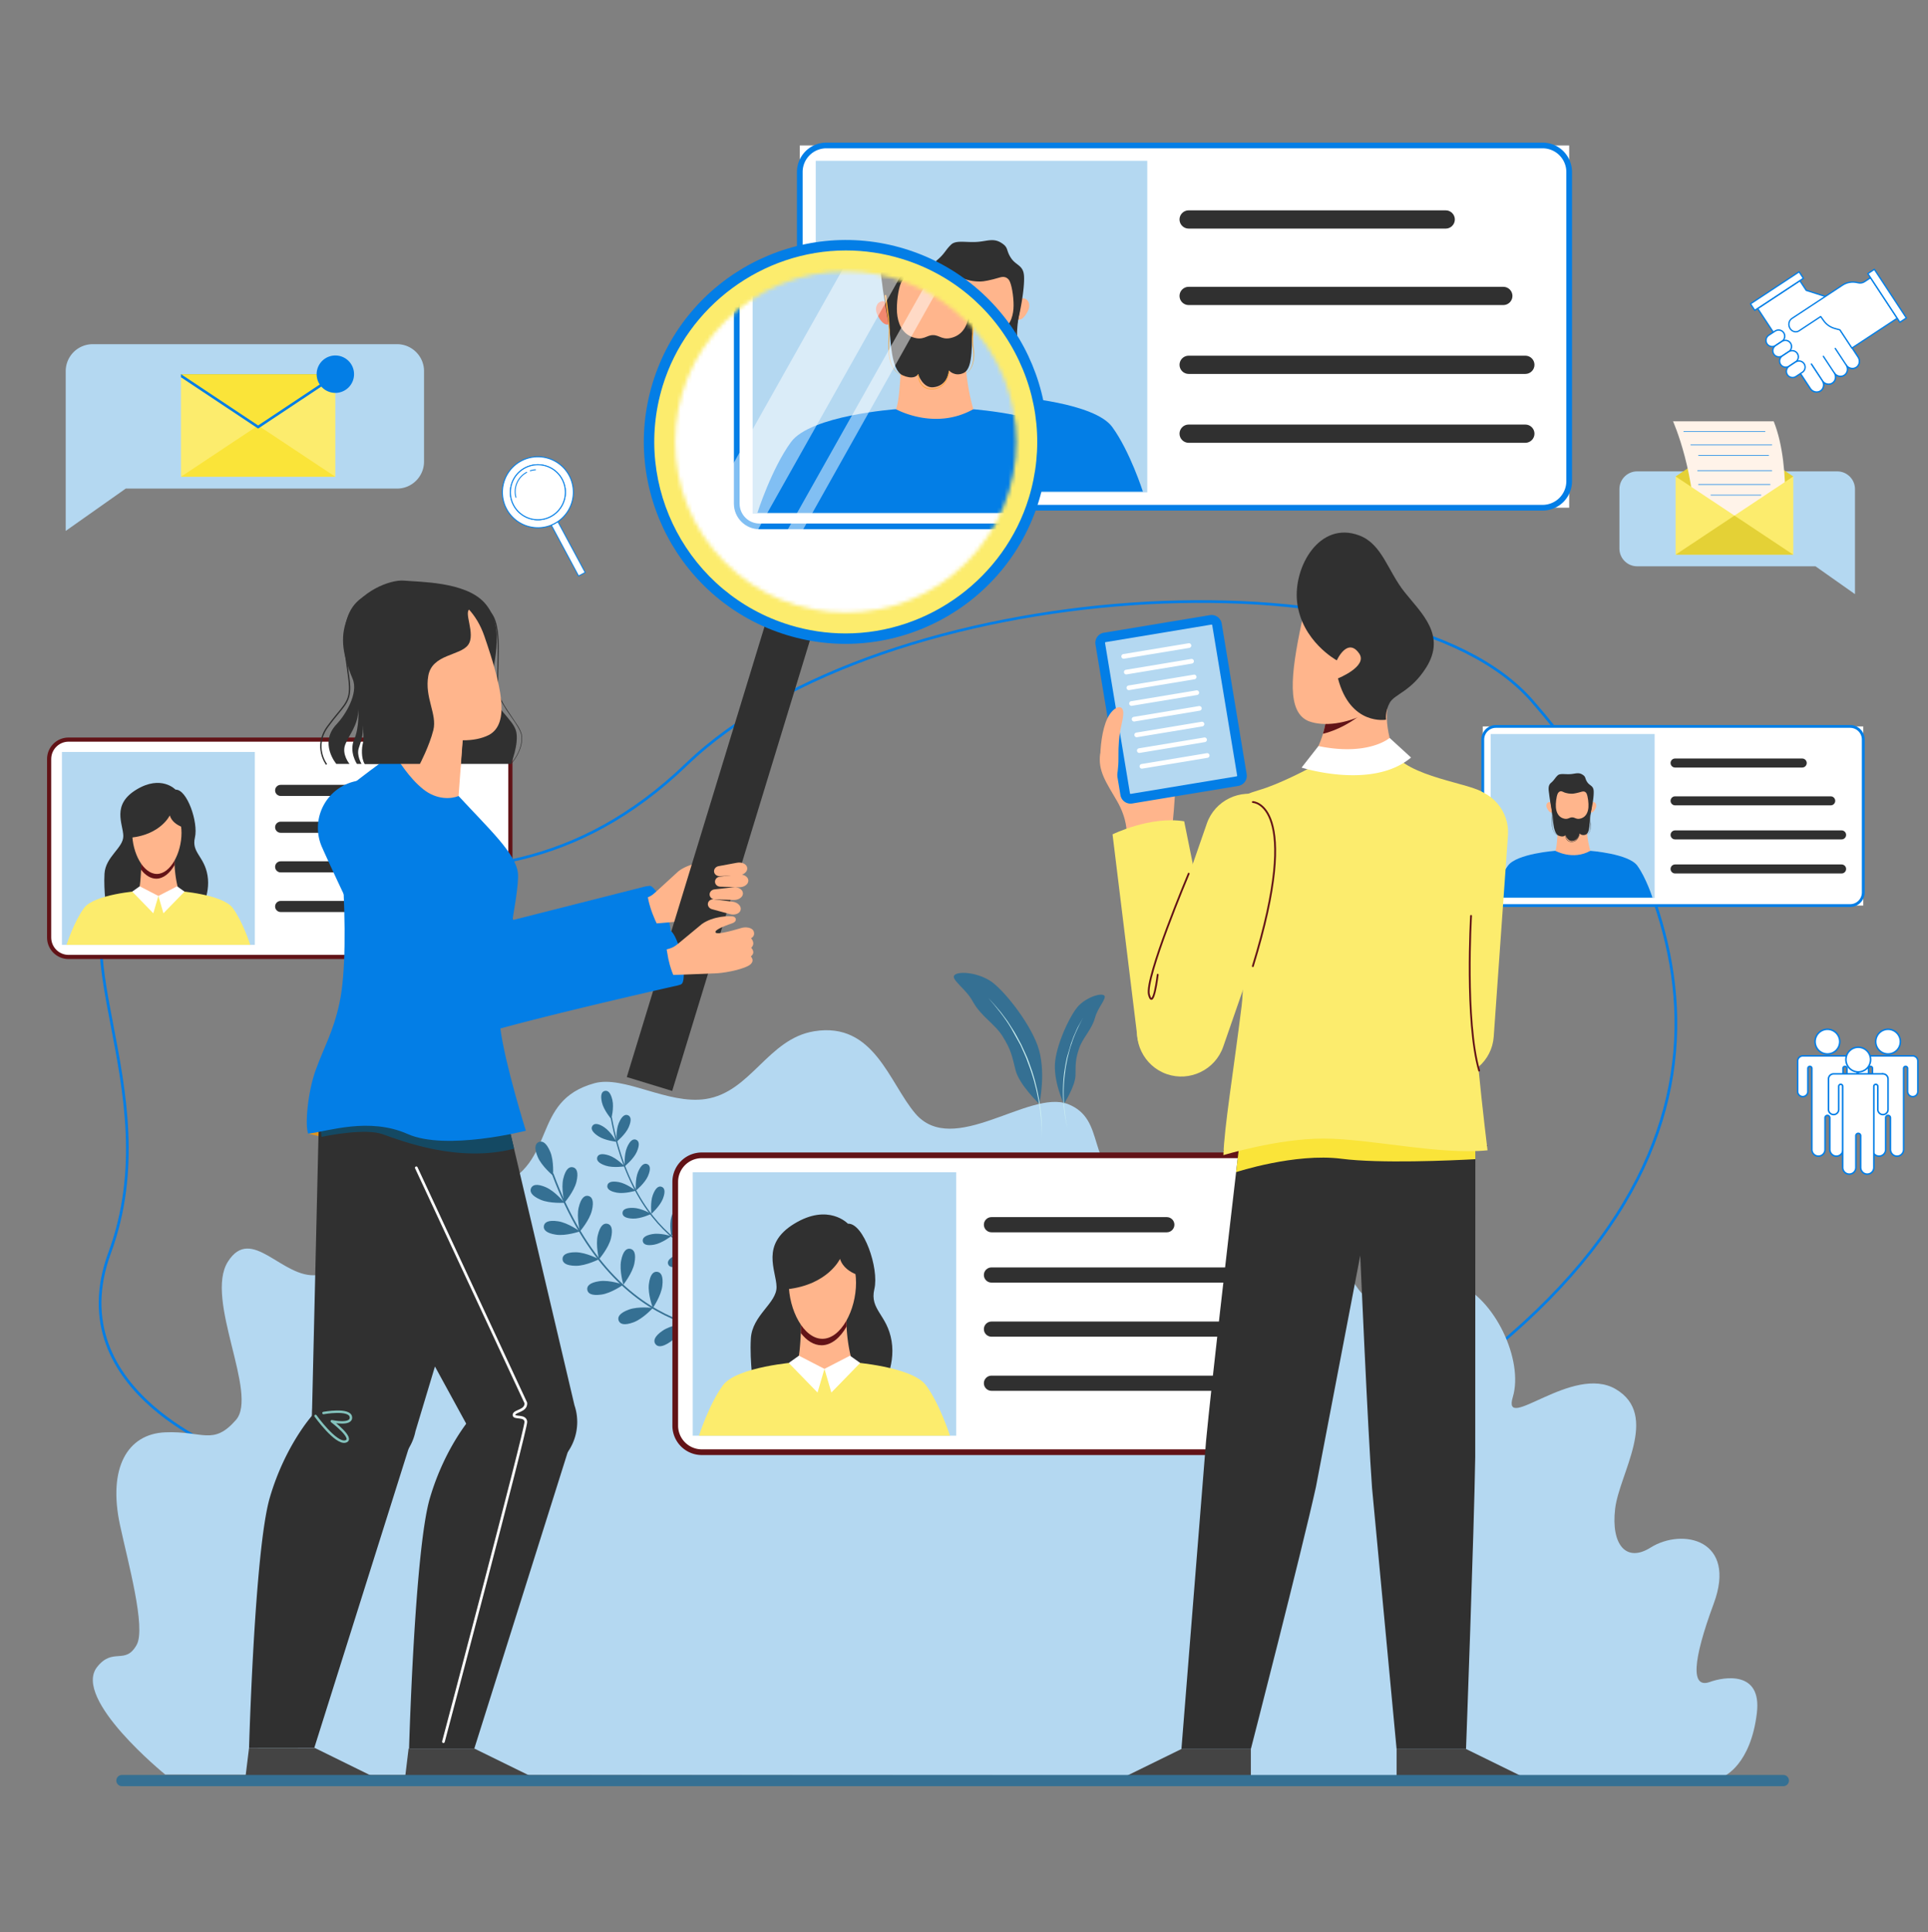
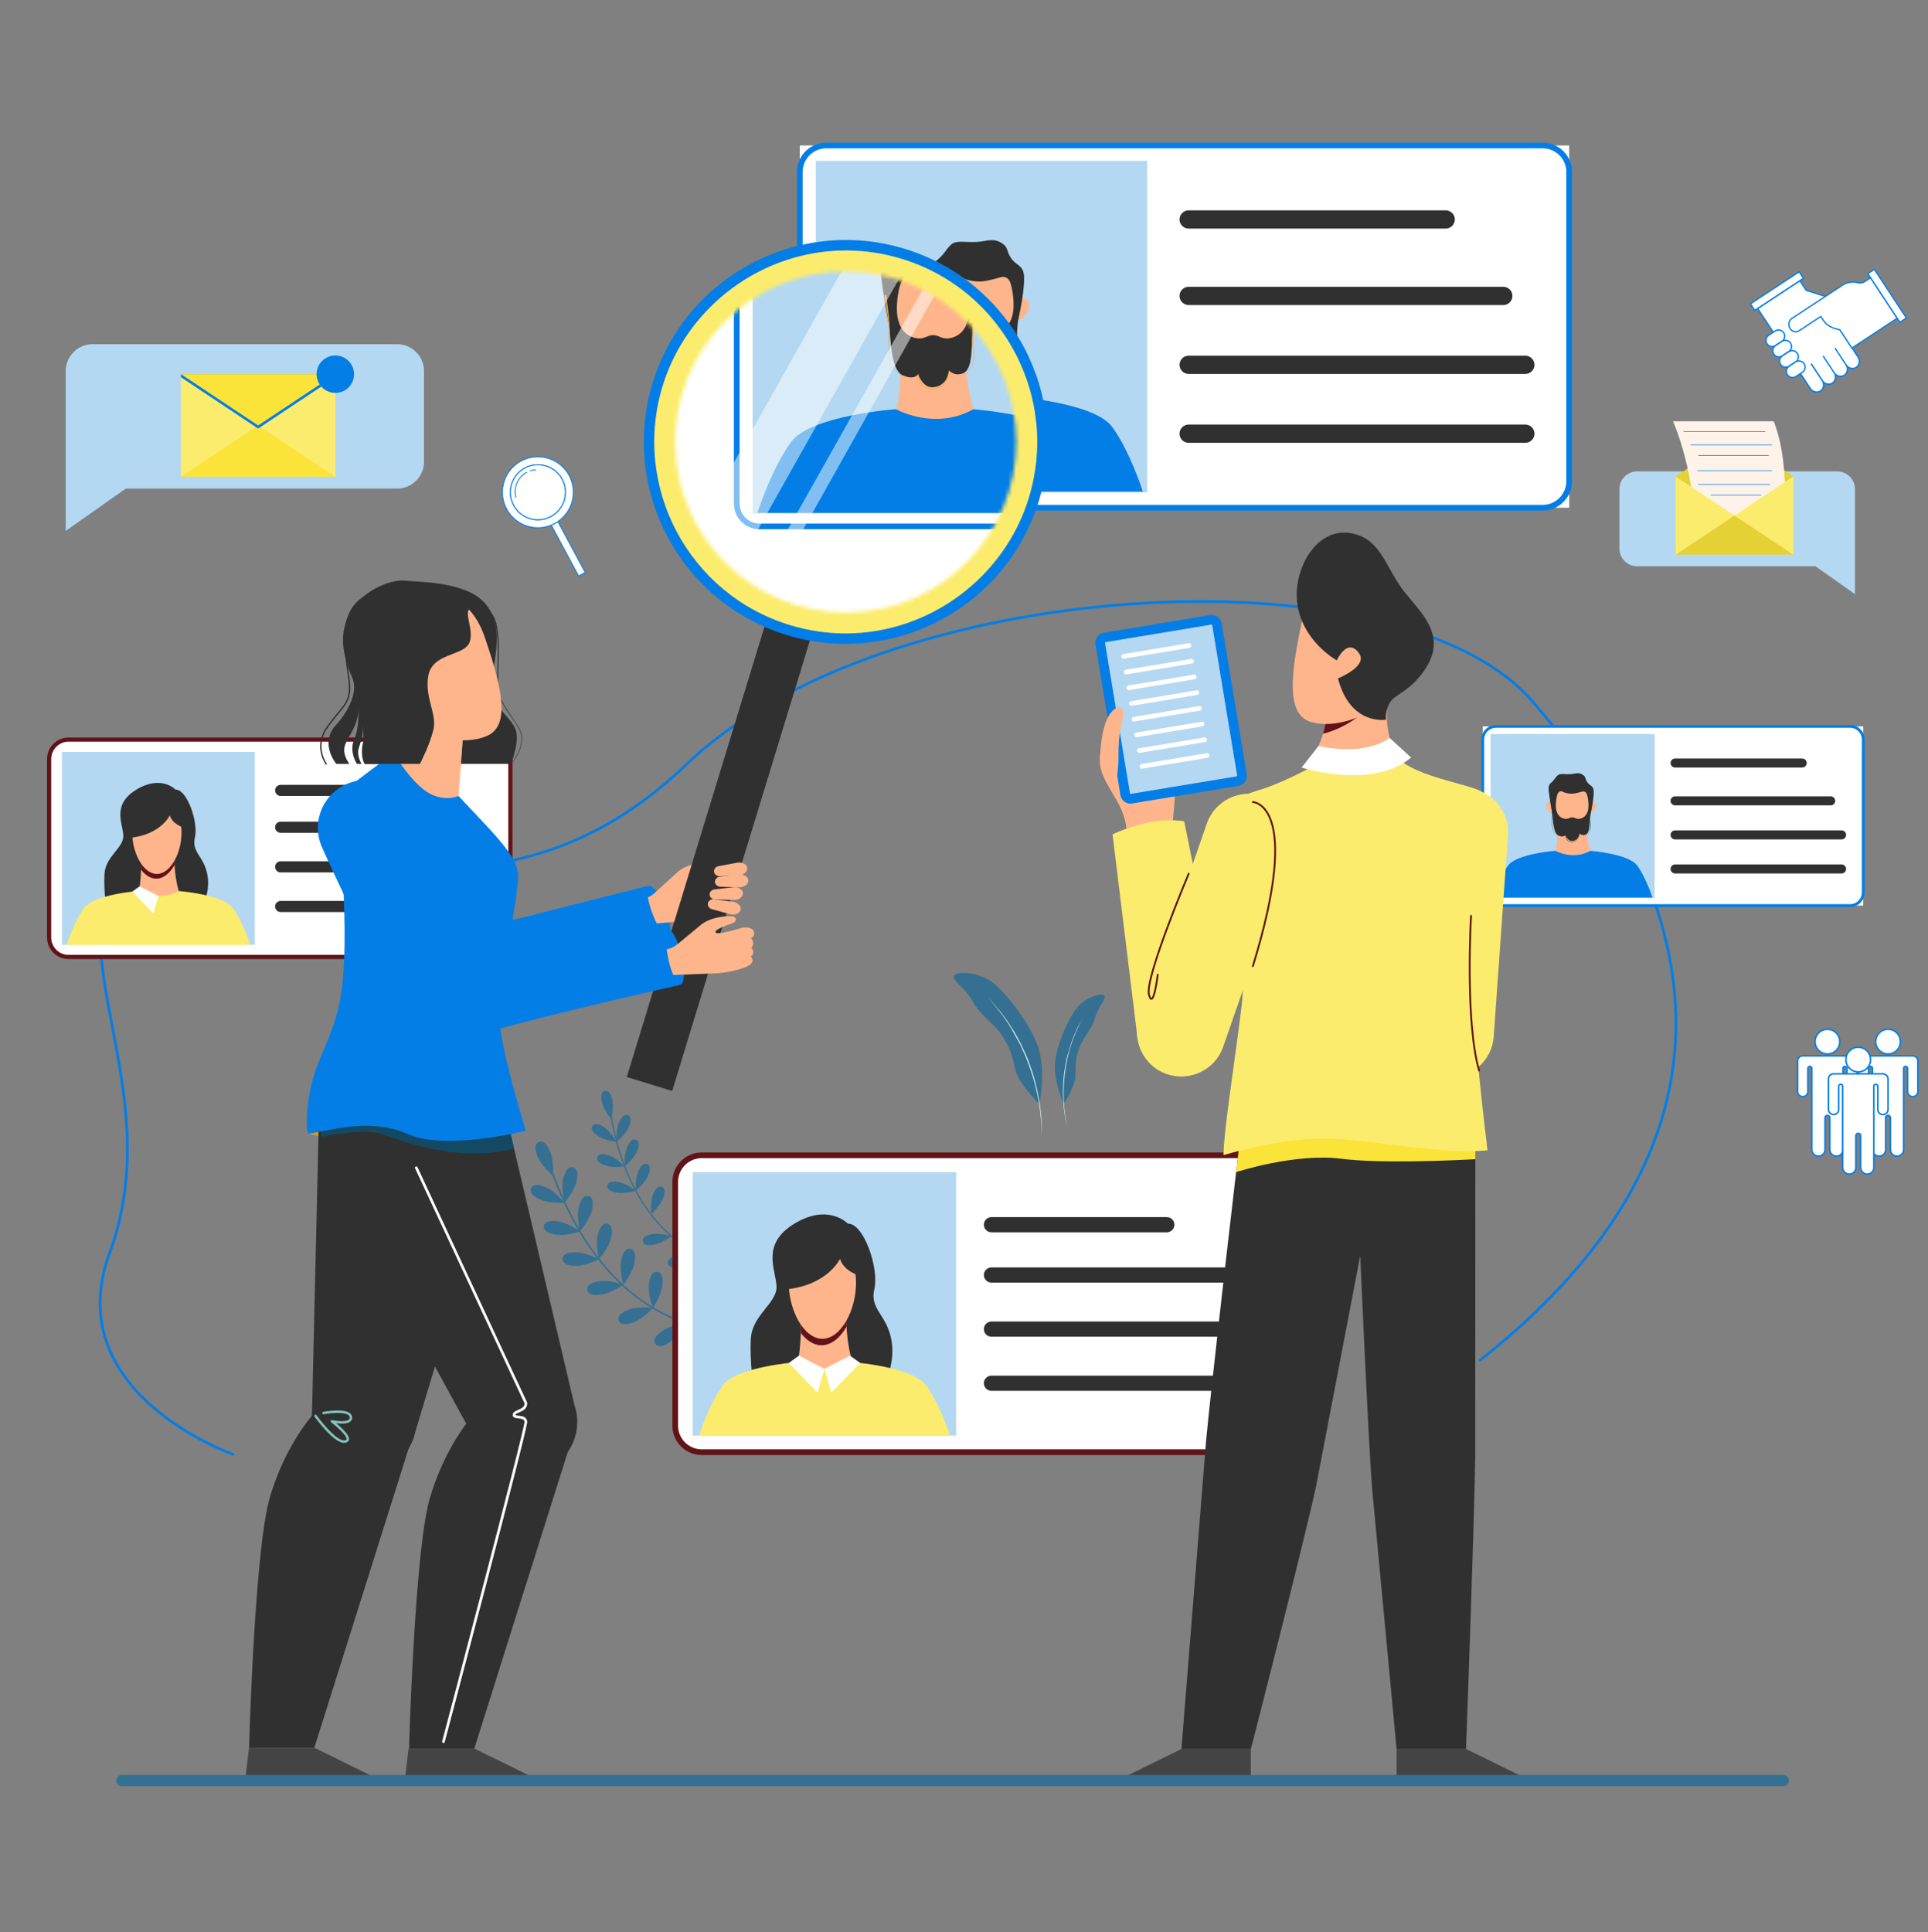
<svg xmlns="http://www.w3.org/2000/svg" xmlns:xlink="http://www.w3.org/1999/xlink" width="500" height="501" fill="none">
  <rect width="100%" height="100%" fill="#808080" stroke="none" />
  <style>.B{fill:#303030}.C{fill:#fff}.D{fill:#ffb58c}.E{stroke-linecap:round}.F{stroke-linejoin:round}.G{stroke:#037ee6}.H{stroke-miterlimit:10}.I{fill:#037ee6}.J{fill:#b4d8f1}.K{fill:#fcec6d}.L{fill:#357093}.M{stroke-width:.341}.N{fill:#621317}.O{stroke-width:1.478}.P{stroke:#303030}.Q{stroke:#621317}.R{fill:#fae439}.S{stroke-width:.479}.T{stroke-width:.229}</style>
  <g clip-path="url(#B)">
    <path d="M60.456 377.139s-45.45-15.817-32.022-52.266c15.847-43.002-16.215-82.145 5.51-99.464 26.875-21.426 87.1 27.642 144.091-27.201 50.655-48.747 184.214-56.7 219.284-16.434 31.172 35.789 71.325 103.99-13.492 170.975" stroke-width=".697" class="E F G" />
-     <path d="M42.84 460.16s-24.2-19.63-17.639-27.901c4.091-5.16 7.277-.43 10.232-5.703 2.483-4.427-2.247-21.474-4.305-31.04-3.204-14.887 1.921-23.676 11.713-24.088s12.399 3.549 18.332-3.188-8.217-31.343-2.074-41.059 14.158 4.548 23.152 3.463.334-26.001 12.03-33.031 18.623 16.437 34.544 10.234 8.581-22.326 25.33-26.947c7.643-2.108 18.981 5.585 28.845 4.097 11.752-1.772 16.103-15.611 28.138-17.573 15.545-2.533 19.444 13.364 26.231 21.325 9.847 11.552 29.558-6.366 39.598-2.435 10.125 3.966 4.35 15.927 16.137 21.958s26.589-3.768 36.351-4.666 15.256 14.094 19.737 25.021c8.297 20.226 18.556.414 28.481 4.136s17.524 19.954 14.654 29.518 15.518-8.674 26.723-2.039c11.426 6.769.887 21.856-.187 31.009-1.101 9.398 2.921 14.005 9.147 10.087 8.359-5.253 22.548-2.052 16.421 14.508-5.508 14.893-5.97 22.108-1.008 20.315 3.677-1.329 13.493-3.012 12.199 8.006-1.579 13.47-8.476 16.407-8.476 16.407l-404.308-.414h.003z" class="J" />
    <path d="M275.896 286.269s2.962-4.52 3.017-7.446-.066-3.936.918-6.895c.966-2.901 3.249-4.745 4.186-8.139.701-2.542 3.086-4.945 2.349-5.631s-4.135.203-6.495 2.497c-2.069 2.015-5.595 9.338-6.219 14.432-.628 5.137 2.244 11.186 2.244 11.186v-.004z" class="L" />
    <path d="M276.934 292.793c-.686-2.403-1.049-4.894-1.184-7.388-.149-2.498-.061-5.01.269-7.49l.298-1.851.374-1.841 1.063-3.598.643-1.76.755-1.718c.236-.577.552-1.118.857-1.666l.904-1.641c-1.162 2.207-2.273 4.451-3.021 6.833-.439 1.169-.7 2.388-1.023 3.59l-.356 1.834a18.61 18.61 0 0 0-.28 1.844c-.352 2.465-.461 4.966-.337 7.453l.127 1.867.214 1.858c.167 1.235.381 2.466.697 3.674z" fill="#cef2f2" />
    <path d="M269.546 286.287s-5.217-4.966-6.169-8.749-1.111-5.127-3.282-8.67c-2.131-3.475-5.656-5.174-7.896-9.298-1.677-3.086-5.504-5.482-4.752-6.6s5.431-.988 9.185 1.274c3.296 1.986 10.089 10.423 12.442 16.846 2.37 6.477.475 15.197.475 15.197h-.003z" class="L" />
    <path d="M270.174 295.07c.043-1.663-.055-3.326-.211-4.982l-.283-2.476-.399-2.457c-.592-3.268-1.496-6.481-2.698-9.571l-.428-1.169-.494-1.143-1.017-2.273-2.418-4.349c-1.695-2.865-3.812-5.435-5.99-7.951l1.674 1.855 1.615 1.902 1.5 2.001c.504.664.907 1.398 1.369 2.091.94 1.38 1.67 2.883 2.468 4.346l1.042 2.272.509 1.144.442 1.169c1.177 3.122 2.052 6.354 2.614 9.639.581 3.282.868 6.622.701 9.948l.004.004z" fill="#cef2f2" />
    <path d="M192.752 345.117s-32.584 4.636-49.39-40.652" stroke="#357093" stroke-width=".421" class="E F" />
    <g class="L">
      <path d="M142.694 298.66c1.017 2.403.715 6.194.715 6.194s-2.929-2.422-3.95-4.825-.628-3.504.265-3.881 1.954.109 2.97 2.512zm6.793 7.817c-.61 2.537-3.101 5.409-3.101 5.409s-.922-3.688-.312-6.226 1.572-3.191 2.516-2.966 1.507 1.245.901 3.786l-.004-.003z" />
      <path d="M141.598 307.893c2.396 1.038 4.789 3.993 4.789 3.993s-3.791.269-6.187-.773-2.872-2.106-2.483-2.995 1.488-1.267 3.884-.229l-.003.004zm11.897 6.019c-.61 2.538-3.1 5.409-3.1 5.409s-.923-3.688-.313-6.226 1.576-3.191 2.516-2.966 1.507 1.245.901 3.786l-.004-.003z" />
      <path d="M144.735 316.7c2.581.385 5.656 2.618 5.656 2.618s-3.594 1.241-6.176.857-3.318-1.289-3.173-2.248 1.111-1.612 3.693-1.227zm13.705 4.43c-.61 2.537-3.101 5.409-3.101 5.409s-.922-3.689-.312-6.226 1.572-3.192 2.516-2.966 1.507 1.245.901 3.786l-.004-.003z" />
      <path d="M149.371 324.735c2.61.021 5.968 1.804 5.968 1.804s-3.387 1.728-5.997 1.706-3.464-.817-3.457-1.786.875-1.75 3.486-1.728v.004zm15.154 2.85c-.498 2.563-2.861 5.54-2.861 5.54s-1.086-3.645-.588-6.208 1.43-3.261 2.385-3.075 1.561 1.18 1.064 3.743z" />
      <path d="M155.496 332.225c2.585-.367 6.168.9 6.168.9s-3.093 2.211-5.678 2.578-3.547-.294-3.685-1.253.606-1.859 3.191-2.225h.004zm16.268 1.227c-.309 2.592-2.454 5.732-2.454 5.732s-1.344-3.554-1.035-6.146 1.191-3.355 2.157-3.239 1.641 1.064 1.332 3.656v-.003z" />
      <path d="M163.091 339.598c2.45-.9 6.219-.417 6.219-.417s-2.56 2.81-5.01 3.714-3.529.461-3.863-.451.203-1.946 2.654-2.846zm16.638-2.374c-.105 2.607-1.996 5.907-1.996 5.907s-1.62-3.438-1.514-6.049.926-3.438 1.895-3.398 1.721.933 1.615 3.54z" />
      <path d="M171.815 345.091c2.146-1.485 5.918-1.96 5.918-1.96s-1.772 3.362-3.921 4.847-3.304 1.328-3.856.53-.29-1.935 1.855-3.42l.004.003z" />
    </g>
    <path d="M191.583 328.376s-26.089-.821-33.041-38.491" stroke="#357093" stroke-width=".334" class="E F" />
    <g class="L">
      <path d="M158.814 285.256c.468 2.019-.287 4.937-.287 4.937s-1.96-2.29-2.425-4.305-.015-2.825.737-2.996 1.51.353 1.979 2.368l-.004-.004zm4.24 7.032c-.82 1.899-3.162 3.802-3.162 3.802s-.218-3.006.603-4.909 1.666-2.28 2.371-1.975 1.005 1.18.185 3.079l.003.003z" />
      <path d="M156.697 292.318c1.728 1.14 3.195 3.772 3.195 3.772s-2.999-.309-4.727-1.449-1.957-2.036-1.532-2.679 1.336-.788 3.064.352v.004zm8.474 6.328c-.82 1.898-3.162 3.801-3.162 3.801s-.218-3.006.603-4.909 1.666-2.28 2.37-1.975 1.006 1.18.185 3.079l.004.004z" />
      <path d="M157.946 299.63c1.964.653 4.063 2.817 4.063 2.817s-2.977.479-4.941-.174-2.415-1.46-2.175-2.19 1.085-1.107 3.053-.453zm10.104 5.329c-.82 1.899-3.162 3.801-3.162 3.801s-.218-3.006.603-4.908 1.666-2.28 2.37-1.975 1.006 1.18.185 3.078l.004.004z" />
      <path d="M160.473 306.535c2.037.374 4.415 2.225 4.415 2.225s-2.879.89-4.916.516-2.596-1.111-2.458-1.866.922-1.245 2.959-.875zm11.447 4.295c-.737 1.935-2.991 3.939-2.991 3.939s-.349-2.995.388-4.93 1.561-2.353 2.28-2.077 1.06 1.133.323 3.068z" />
-       <path d="M164.234 313.222c2.07.066 4.698 1.547 4.698 1.547s-2.715 1.307-4.785 1.238-2.73-.712-2.708-1.481.726-1.369 2.795-1.304zm12.544 3.177c-.596 1.983-2.698 4.143-2.698 4.143s-.566-2.963.029-4.945 1.391-2.458 2.128-2.237 1.136 1.053.541 3.039z" />
      <path d="M169.165 320.019c2.036-.371 4.915.522 4.915.522s-2.381 1.848-4.418 2.219-2.821-.124-2.959-.879.425-1.492 2.462-1.862zm13.32.414c-.439 2.022-2.367 4.342-2.367 4.342s-.795-2.908-.356-4.93 1.191-2.56 1.943-2.397 1.216.962.777 2.985h.003z" />
      <path d="M175.231 325.497c1.881-.867 4.891-.722 4.891-.722s-1.845 2.385-3.725 3.253-2.76.588-3.083-.113.037-1.55 1.917-2.418z" />
    </g>
    <path d="M406.944 37.722H207.416v93.937h199.528V37.722z" class="C" />
    <path d="M400.057 37.722H214.303a6.89 6.89 0 0 0-6.887 6.887v80.162a6.89 6.89 0 0 0 6.887 6.888h185.754a6.89 6.89 0 0 0 6.887-6.888V44.609a6.89 6.89 0 0 0-6.887-6.887z" class="G H O" />
    <g class="B">
      <path d="M374.926 59.28h-66.668c-1.299 0-2.367-1.064-2.367-2.367s1.064-2.367 2.367-2.367h66.668c1.3 0 2.367 1.064 2.367 2.367s-1.064 2.367-2.367 2.367zm14.94 19.83h-81.608c-1.299 0-2.367-1.064-2.367-2.367s1.064-2.367 2.367-2.367h81.608c1.3 0 2.367 1.064 2.367 2.367s-1.064 2.367-2.367 2.367z" />
      <use xlink:href="#C" />
      <path d="M395.577 114.827h-87.319c-1.299 0-2.367-1.064-2.367-2.367s1.064-2.367 2.367-2.367h87.319c1.299 0 2.367 1.064 2.367 2.367s-1.064 2.367-2.367 2.367z" />
    </g>
    <path d="M297.53 41.701h-85.979v85.978h85.979V41.701z" class="J" />
    <path d="M288.435 110.714c-4.618-6.317-24.851-7.78-24.851-7.78h-18.091s-20.233 1.463-24.851 7.78-7.958 16.766-7.958 16.766h83.706s-3.34-10.448-7.958-16.766h.003z" class="I" />
    <g class="D">
      <path d="M263.835 102.934c-9.171 5.166-18.342 0-18.342 0 .657-1.438.988-5.896 1.162-9.69.142-3.231.167-5.976.167-5.976l15.067-.73a48.46 48.46 0 0 0 .025 4.542c.331 6.942 1.917 11.857 1.917 11.857l.004-.003zm2.795-22.423c-.693 1.489-1.637 2.534-2.541 2.374s-1.013-1.391-.733-2.959 1.238-2.708 2.145-2.549c1.282.229 1.805 1.688 1.133 3.129l-.004.004zm-25.566 0c.693 1.489 1.637 2.534 2.541 2.374s1.013-1.391.734-2.959-1.238-2.708-2.146-2.549c-1.281.229-1.804 1.688-1.133 3.129l.004.004z" />
    </g>
    <path d="M242.24 73.327c.291 2.781 1.431 8.739 1.725 10.794s.308 9.538 3.093 10.786c2.854 1.282 3.681-.247 3.681-.247s1.086 3.3 3.544 3.093c3.482-.29 3.823-3.917 3.823-3.917a2.95 2.95 0 0 0 3.416.53c2.549-1.194 1.612-7.896 2.309-10.605s1.888-8.662 1.743-12.05c-.131-3.013-2.048-2.766-3.402-4.832s-.53-2.65-2.476-3.888c-2.077-1.322-3.696-.443-6.23-.265-3.002.211-5.515-.53-6.811.708-1.492 1.423-1.619 2.302-3.529 3.932-1.811 1.547-1.06 4.266-.882 5.965l-.004-.004z" class="B" />
    <path d="M261.914 73.091s-.566-1.764-2.599-1.147c-2.534.766-4.331 1.06-5.028 1.06s-2.956 0-4.902-1.031c-1.877-.995-2.73 1.118-2.73 1.118-.61 1.416-1.082 4.836-.904 7.043s1.031 4.8 3.652 5.744 3.37-.53 4.884-.472c1.51-.058 2.258 1.416 4.883.472s3.478-3.536 3.652-5.744-.294-5.627-.904-7.043h-.004z" class="D" />
    <path d="M243.192 75.886l.686 5.587.163 2.817c0 .955-.145 1.873-.167 2.81-.065 1.852-.036 3.779.712 5.497.377.85.998 1.597 1.808 2.066.806.483 1.746.679 2.675.748-.929-.055-1.877-.236-2.697-.712-.824-.461-1.47-1.213-1.863-2.069-.784-1.735-.842-3.678-.806-5.54l.12-2.803c-.025-.929-.116-1.862-.221-2.788l-.803-5.551.396-.065-.003.004z" class="B" />
    <path d="M250.743 94.656s.047 3.772 3.544 3.507 3.823-4.331 3.823-4.331" stroke-width=".2" class="H P" />
    <path d="M264.463 80.555a34.77 34.77 0 0 0-.592 3.932c-.112 1.318-.17 2.657.018 3.965.236 1.318.189 2.712-.239 3.986-.218.632-.552 1.245-1.075 1.681-.515.447-1.223.603-1.884.516.661.073 1.361-.102 1.851-.552.498-.439.81-1.046 1.01-1.674.388-1.267.399-2.625.134-3.925-.225-1.332-.2-2.683-.12-4.019a35.11 35.11 0 0 1 .498-3.99l.395.084.004-.004z" class="B" />
    <use xlink:href="#D" class="C" />
    <use xlink:href="#D" class="H O Q" />
    <path d="M247.97 303.979h-68.32v68.32h68.32v-68.32z" class="J" />
    <path d="M219.891 317.326s-5.039-5.399-13.898 0-4.676 12.129-4.607 16.381-6.306 7.297-6.662 13.393.781 13.32.781 13.32h33.019s3.827-5.819 2.694-12.688-5.74-8.071-4.465-13.459-2.814-17.176-6.862-16.951v.004z" class="B" />
    <path d="M240.168 359.262c-3.591-4.912-19.322-6.048-19.322-6.048h-14.069s-15.731 1.136-19.321 6.048-6.187 13.038-6.187 13.038h65.089s-2.6-8.125-6.187-13.038h-.003z" class="K" />
    <path d="M221.038 353.214c-7.13 4.019-14.261 0-14.261 0 .509-1.119.77-4.582.904-7.534.109-2.512.131-4.647.131-4.647l11.716-.566a37.93 37.93 0 0 0 .018 3.532c.258 5.399 1.492 9.218 1.492 9.218v-.003z" class="D" />
    <path d="M219.546 343.996c-1.608 2.846-3.917 4.854-6.488 4.854-2.026 0-3.892-1.246-5.377-3.17l.131-4.647 11.716-.566.018 3.532v-.003z" class="N" />
    <path d="M222 332.647c0 7.098-3.906 14.526-8.728 14.526s-8.727-7.428-8.727-14.526 3.906-11.171 8.727-11.171S222 325.553 222 332.647z" class="D" />
    <path d="M222 329.314l-.036 1.136c-1.441-.595-3.445-1.8-4.117-4.008 0 0-3.119 6.71-13.734 7.882l-.011-.025c-.407-1.63-.628-3.326-.628-4.981 0-7.109 4.149-10.671 9.265-10.671S222 322.209 222 329.318v-.004z" class="B" />
    <g class="C">
      <path d="M213.81 354.971l-1.794 6.136-7.471-7.672 2.643-1.88 6.622 3.416z" />
      <path d="M213.81 354.971l1.793 6.136 7.472-7.672-2.643-1.88-6.622 3.416z" />
    </g>
    <g class="B">
      <path d="M302.599 319.555h-45.48c-1.082 0-1.968-.886-1.968-1.968s.886-1.968 1.968-1.968h45.48c1.081 0 1.967.886 1.967 1.968s-.886 1.968-1.967 1.968zm15.215 13.045h-60.695c-1.082 0-1.968-.886-1.968-1.968s.886-1.968 1.968-1.968h60.695c1.082 0 1.968.886 1.968 1.968s-.886 1.968-1.968 1.968zm11.945 14.031h-72.64c-1.082 0-1.968-.886-1.968-1.967s.886-1.968 1.968-1.968h72.64c1.082 0 1.967.886 1.967 1.968s-.885 1.967-1.967 1.967zm-8.438 14.033h-64.202c-1.082 0-1.968-.886-1.968-1.968s.886-1.968 1.968-1.968h64.202c1.082 0 1.968.886 1.968 1.968s-.886 1.968-1.968 1.968z" />
    </g>
    <use xlink:href="#E" class="C" />
    <use xlink:href="#E" stroke-width="1.082" class="H Q" />
    <path d="M66.085 195.002H16.063v50.023h50.022v-50.023z" class="J" />
    <path d="M45.526 204.774s-3.69-3.953-10.176 0-3.424 8.881-3.373 11.994-4.617 5.343-4.878 9.806.572 9.753.572 9.753h24.177s2.802-4.261 1.972-9.291-4.203-5.909-3.27-9.854-2.06-12.576-5.024-12.411v.003z" class="B" />
    <path d="M60.373 235.479c-2.629-3.597-14.147-4.429-14.147-4.429H35.925s-11.518.832-14.147 4.429-4.53 9.546-4.53 9.546h47.657s-1.903-5.95-4.53-9.546h-.003z" class="K" />
    <path d="M46.366 231.05c-5.221 2.943-10.442 0-10.442 0 .372-.818.564-3.354.662-5.516.08-1.839.096-3.402.096-3.402l8.578-.415a27.79 27.79 0 0 0 .013 2.587c.189 3.953 1.093 6.749 1.093 6.749v-.003z" class="D" />
    <path d="M45.274 224.301c-1.178 2.084-2.868 3.554-4.75 3.554-1.483 0-2.85-.912-3.937-2.321l.096-3.402 8.578-.415.013 2.587v-.003z" class="N" />
    <path d="M47.071 215.991c0 5.197-2.86 10.636-6.39 10.636s-6.39-5.439-6.39-10.636 2.86-8.179 6.39-8.179 6.39 2.985 6.39 8.179z" class="D" />
    <path d="M47.071 213.552l-.027.832c-1.055-.436-2.523-1.319-3.014-2.935 0 0-2.283 4.912-10.056 5.771l-.008-.019c-.298-1.193-.46-2.435-.46-3.647 0-5.205 3.038-7.812 6.784-7.812s6.781 2.607 6.781 7.812v-.002z" class="B" />
    <g class="C">
      <path d="M41.074 232.337l-1.313 4.492-5.471-5.617 1.935-1.377 4.849 2.502z" />
-       <path d="M41.074 232.337l1.313 4.492 5.471-5.617-1.935-1.377-4.849 2.502z" />
    </g>
    <g class="B">
      <path d="M106.083 206.406H72.784c-.792 0-1.441-.649-1.441-1.441s.649-1.441 1.441-1.441h33.299c.792 0 1.441.649 1.441 1.441s-.649 1.441-1.441 1.441zm11.141 9.551h-44.44c-.792 0-1.441-.648-1.441-1.441s.649-1.44 1.441-1.44h44.44c.792 0 1.441.648 1.441 1.44s-.649 1.441-1.441 1.441zm8.745 10.274H72.784c-.792 0-1.441-.648-1.441-1.441s.649-1.44 1.441-1.44h53.185c.792 0 1.441.648 1.441 1.44s-.649 1.441-1.441 1.441zm-6.177 10.274H72.784c-.792 0-1.441-.649-1.441-1.441s.649-1.44 1.441-1.44h47.008c.792 0 1.44.648 1.44 1.44s-.648 1.441-1.44 1.441z" />
    </g>
    <path d="M24.019 89.254h78.968c3.837 0 6.978 3.14 6.978 6.978v23.486c0 3.837-3.141 6.978-6.978 6.978H32.612l-15.571 10.979V96.232a7 7 0 0 1 6.978-6.978z" class="J" />
    <path d="M86.958 97.023v26.608H46.931V97.023l20.012 13.306 20.015-13.306z" class="K" />
    <path d="M46.931 123.631l20.012-13.302 20.015 13.302H46.931z" class="R" />
    <path d="M86.958 97.023v.81l-20.015 13.302-20.012-13.302v-.81h40.027z" class="I" />
    <path d="M86.958 97.023l-20.015 13.306-20.012-13.306h40.027z" class="R" />
    <path d="M91.675 98.203a4.85 4.85 0 1 0-9.415-2.339 4.85 4.85 0 1 0 9.415 2.339z" class="I" />
    <path d="M483.215 188.374h-98.679v46.458h98.679v-46.458z" class="C" />
    <path d="M479.809 188.374h-91.867c-1.881 0-3.406 1.525-3.406 3.406v39.645c0 1.882 1.525 3.407 3.406 3.407h91.867c1.881 0 3.406-1.525 3.406-3.407V191.78c0-1.881-1.525-3.406-3.406-3.406z" stroke-width=".731" class="G H" />
    <g class="B">
      <path d="M467.38 199.036h-32.971c-.643 0-1.171-.526-1.171-1.171s.526-1.171 1.171-1.171h32.971c.643 0 1.171.526 1.171 1.171s-.526 1.171-1.171 1.171zm7.389 9.807h-40.36c-.643 0-1.171-.526-1.171-1.171s.526-1.171 1.171-1.171h40.36c.642 0 1.17.527 1.17 1.171s-.526 1.171-1.17 1.171z" />
      <use xlink:href="#F" />
      <path d="M477.593 226.507h-43.184c-.643 0-1.171-.526-1.171-1.17s.526-1.171 1.171-1.171h43.184c.643 0 1.171.526 1.171 1.171s-.527 1.17-1.171 1.17z" />
    </g>
    <path d="M429.103 190.342h-42.522v42.522h42.522v-42.522z" class="J" />
    <path d="M424.605 224.473c-2.284-3.124-12.29-3.848-12.29-3.848h-8.948s-10.006.724-12.29 3.848-3.936 8.292-3.936 8.292h41.398s-1.652-5.168-3.936-8.292h.002z" class="I" />
    <g class="D">
      <path d="M412.438 220.625c-4.535 2.555-9.071 0-9.071 0 .325-.711.489-2.916.575-4.792l.083-2.955 7.451-.361.013 2.246c.163 3.433.948 5.864.948 5.864l.001-.002zm1.383-11.089c-.343.736-.81 1.253-1.257 1.174s-.501-.687-.363-1.463.613-1.34 1.062-1.261c.633.114.892.835.56 1.548l-.002.002zm-12.644 0c.343.736.81 1.253 1.257 1.174s.501-.687.362-1.463-.612-1.34-1.061-1.261c-.634.114-.892.835-.56 1.548l.002.002z" />
    </g>
    <path d="M401.759 205.983c.143 1.375.707 4.321.852 5.338s.153 4.717 1.53 5.334c1.412.634 1.821-.122 1.821-.122s.537 1.632 1.752 1.53c1.722-.144 1.891-1.938 1.891-1.938a1.46 1.46 0 0 0 1.69.263c1.26-.591.797-3.906 1.142-5.245s.933-4.284.862-5.959c-.065-1.491-1.013-1.369-1.683-2.39s-.262-1.311-1.224-1.923c-1.028-.654-1.828-.219-3.082-.131-1.485.104-2.727-.263-3.368.35-.738.704-.801 1.138-1.745 1.944-.896.765-.525 2.11-.437 2.95l-.001-.001z" class="B" />
    <path d="M411.489 205.866s-.28-.873-1.286-.568c-1.253.379-2.142.525-2.487.525s-1.461 0-2.424-.51c-.928-.492-1.35.553-1.35.553-.302.7-.535 2.392-.447 3.483s.51 2.374 1.806 2.841 1.666-.262 2.415-.234c.747-.028 1.117.701 2.415.234s1.72-1.749 1.806-2.841-.145-2.783-.447-3.483h-.001z" class="D" />
    <path d="M402.229 207.248l.339 2.764.081 1.393c0 .472-.072.927-.082 1.39-.033.915-.018 1.869.352 2.718.186.42.493.79.894 1.022.398.239.863.336 1.323.37-.46-.027-.928-.117-1.334-.352-.408-.228-.727-.6-.921-1.024-.388-.858-.417-1.819-.399-2.74l.059-1.386c-.012-.459-.057-.921-.109-1.379l-.397-2.745.196-.032-.002.001z" class="B" />
    <path d="M405.964 216.531s.023 1.866 1.752 1.735 1.891-2.142 1.891-2.142" stroke-width=".099" class="H P" />
    <path d="M412.749 209.558a17.36 17.36 0 0 0-.293 1.944c-.055.652-.084 1.314.009 1.961.117.652.094 1.341-.118 1.971-.108.313-.273.616-.532.832-.255.221-.605.298-.931.255.326.036.673-.051.915-.273s.401-.517.499-.828c.193-.627.198-1.298.067-1.941-.111-.659-.099-1.327-.059-1.988a17.29 17.29 0 0 1 .246-1.973l.195.041.002-.001z" class="B" />
    <path d="M476.48 122.234h-51.917c-2.523 0-4.589 2.066-4.589 4.589v15.441c0 2.523 2.066 4.589 4.589 4.589h46.264l10.238 7.217v-27.243c0-2.524-2.066-4.589-4.589-4.589l.004-.004z" class="J" />
    <path d="M434.543 123.552l15.231-10.191 15.291 10.191-12.26 14.631-7.464-.839-10.798-13.792z" fill="#e4d136" />
    <path d="M433.875 109.251s6.183 13.669 5.766 31.865h22.582s2.73-19.456-2.24-31.865h-26.104-.004z" fill="#fff3e9" />
    <path d="M465.065 123.552v20.291h-30.522v-20.291l15.26 10.147 15.262-10.147z" class="K" />
    <g stroke-width=".156" class="E F G">
      <path d="M436.66 111.913h21.072m-19.246 3.459h21.007m-18.996 2.705h18.179m-18.429 3.965h19.246m-18.996 3.583h18.556m-15.346 2.767h12.954" />
    </g>
    <path d="M434.543 143.843l15.26-10.144 15.262 10.144h-30.522z" fill="#e4d136" />
    <path d="M362.753 198.138c-2.36.976-23.428 0-23.428 0 1.95-2.872 3.097-5.599 3.772-7.853 1.053-3.504.948-5.875.948-5.875l5.685-6.233 6.717 3.779 3.307 1.866c-.777 6.611 3.002 14.316 3.002 14.316h-.003z" class="D" />
    <path d="M356.443 181.956c-3.656 4.197-8.677 7.171-13.346 8.329 1.053-3.504.948-5.875.948-5.875l5.685-6.233 6.717 3.779h-.004z" class="N" />
    <path d="M337.521 161.669c-2.796 13.222-3.867 23.054 1.906 25.359 7.969 2.93 22.752-3.344 26.949-14.751s-.225-19.042-8.194-21.972-18.146-.53-20.658 11.36l-.003.004z" class="D" />
    <g fill="#444">
      <path d="M362.19 453.546v9.276h36.926l-18.918-9.276H362.19zm-37.798 0v9.276h-36.926l18.919-9.276h18.007z" />
    </g>
    <path d="M346.673 171.242s-9.174-4.992-10.292-15.179c-.995-9.066 5.823-21.108 16.148-17.205 5.925 2.24 7.352 9.207 11.749 14.707s10.851 11.164 5.58 19.547c-3.925 6.237-8.212 6.862-9.461 9.149s-.937 4.367-.937 4.367-9.254 1.663-12.478-10.71c0 0 7.798-3.118 5.511-6.448-2.287-3.325-4.575-.726-5.823 1.769l.003.003z" class="B" />
    <path d="M317.284 298.37s2.149 3.049 18.16 4.088 46.58-2.357 50.323-5.337l-27.451-17.122-37.848 11.324-3.188 7.043.004.004z" class="N" />
    <path d="M382.583 377.741c-.283 18.872-2.389 75.806-2.389 75.806h-18.008l-6.364-67.695c-1.1-14.987-3.06-60.271-3.06-60.271l-11.502 60.06c-3.79 17.118-16.864 67.906-16.864 67.906h-18.007l6.393-79.963c1.43-14.911 5.645-51.278 7.787-69.63l1.289-10.972 22.622-6.393 38.103 6.081.029 7.929-.029 77.142z" class="B" />
    <path d="M382.608 300.599c-6.244.341-24.764 1.166-34.69-.112-12.06-1.554-27.349 3.467-27.349 3.467l1.289-10.972 22.622-6.393 38.103 6.081.029 7.929h-.004z" class="R" />
    <g class="K">
      <path d="M339.325 199.321s-7.486 4.019-12.754 5.544-9.567 4.16-10.812 5.544c0 0 8.318 33.688 6.237 50.461s-4.574 31.887-4.712 38.68c0 0 14.003-4.299 25.926-4.299s30.22 4.299 42.561 3.05c0 0-5.13-41.036-4.437-56.978s5.791-33.532 3.496-35.62c-2.875-2.614-20.062-4.066-23.863-11.055l-21.638 4.666-.004.007z" />
      <path d="M302.584 278.532c-5.976-2.073-9.164-8.659-7.091-14.635l17.481-50.341c2.073-5.976 8.659-9.163 14.635-7.09s9.164 8.658 7.091 14.634l-17.482 50.342c-2.073 5.975-8.658 9.163-14.634 7.09zm72.596.893l-.16-.011c-6.262-.442-11.026-5.932-10.583-12.195l3.696-52.25c.443-6.263 5.933-11.026 12.195-10.584l.16.011c6.263.443 11.026 5.933 10.583 12.195l-3.696 52.251c-.443 6.263-5.932 11.026-12.195 10.583z" />
    </g>
    <path d="M292.189 216.054s.207-3.638-2.494-8.318-5.112-7.907-4.335-12.376l19.827 1.354s-.519 12.997-1.249 18.091-11.749 1.249-11.749 1.249z" class="D" />
    <path d="M308.16 278.507c-6.244 1.013-12.173-3.261-13.186-9.501l-6.451-52.643s9.766-4.815 18.577-3.391l10.572 52.348c1.013 6.245-3.267 12.174-9.512 13.187z" class="K" />
    <path d="M313.783 159.517l-27.504 4.558a2.65 2.65 0 0 0-2.181 3.048l6.472 39.055a2.65 2.65 0 0 0 3.048 2.181l27.504-4.558a2.65 2.65 0 0 0 2.182-3.048l-6.473-39.055a2.65 2.65 0 0 0-3.048-2.181z" class="I" />
    <path d="M293.191 205.878c-.05 0-.13-.04-.145-.127l-6.473-39.054c-.015-.083.04-.16.123-.174l27.509-4.56c.073 0 .149.036.163.123l6.474 39.058c.011.069-.055.16-.124.174l-27.527 4.56z" class="J" />
    <path d="M285.328 196.714c0-2.705.424-7.559 1.931-10.572s4.197-3.881 4.045-.97c-.138 2.694-1.351 4.005-1.249 11.542.058 4.266-1.387 9.207-1.387 9.207l-3.344-9.207h.004z" class="D" />
    <g class="C">
      <path d="M341.917 193.469l-4.367 5.584s18.327 5.856 28.387-2.611l-5.551-5.083s-5.446 4.785-18.469 2.106v.004zm-33.477-25.465l-16.929 2.806a.61.61 0 0 1-.698-.497.61.61 0 0 1 .498-.697l16.929-2.807a.61.61 0 0 1 .697.498.61.61 0 0 1-.497.697zm.675 4.07l-16.929 2.806a.61.61 0 0 1-.697-.497.61.61 0 0 1 .497-.697l16.929-2.807a.61.61 0 0 1 .697.498.61.61 0 0 1-.497.697z" />
      <use xlink:href="#G" />
      <path d="M310.466 180.221l-16.93 2.806a.61.61 0 0 1-.697-.497.61.61 0 0 1 .498-.697l16.929-2.807a.61.61 0 0 1 .697.498.61.61 0 0 1-.497.697zm.675 4.069l-16.929 2.806a.61.61 0 0 1-.697-.497.61.61 0 0 1 .497-.697l16.929-2.806a.61.61 0 0 1 .697.497.61.61 0 0 1-.497.697zm.675 4.074l-16.929 2.806a.61.61 0 0 1-.697-.497.61.61 0 0 1 .497-.697l16.93-2.807a.61.61 0 0 1 .697.498.61.61 0 0 1-.498.697zm.675 4.073l-16.929 2.807a.61.61 0 0 1-.697-.498.61.61 0 0 1 .498-.697l16.929-2.806a.61.61 0 0 1 .697.497.61.61 0 0 1-.498.697zm.676 4.074l-16.93 2.807a.61.61 0 0 1-.697-.498.61.61 0 0 1 .498-.697l16.929-2.806a.61.61 0 0 1 .697.497.61.61 0 0 1-.497.697z" />
    </g>
    <g stroke-width=".472" class="E F Q">
      <path d="M308.273 226.557s-11.458 27.138-10.304 31.383 2.266-5.181 2.266-5.181m81.262-15.259s-1.608 27.298 2.095 40.132m-58.684-69.652s13.03.276 0 42.561" />
    </g>
    <g class="B">
      <path d="M132.472 198.049c1.14-1.321 2.051-2.875 2.516-4.564.225-.842.323-1.724.232-2.592-.073-.867-.512-1.655-.944-2.407-.9-1.506-1.971-2.908-2.944-4.378l-1.365-2.273c-.407-.784-.756-1.619-.883-2.512-.228-1.768-.141-3.536-.109-5.294l.102-5.275c-.011-1.757-.069-3.514-.327-5.246-.268-1.703-.711-3.489-1.895-4.727l.247-.247c.643.665 1.06 1.489 1.358 2.331s.475 1.721.603 2.599c.25 1.758.297 3.529.297 5.29l-.134 5.283c-.044 1.757-.138 3.525.076 5.257.116.856.45 1.673.846 2.45s.86 1.525 1.343 2.262l2.923 4.404c.432.762.875 1.568.951 2.472.087.886-.014 1.783-.247 2.64-.479 1.71-1.401 3.267-2.559 4.603l-.08-.076h-.007z" />
      <path d="M132.512 198.089H94.561c-.926-1.499-.777-4.164-.443-5.366.341-1.202-.065-4.658-.065-4.658.203 2.814-.447 4.11-1.027 5.987s.73 4.041.73 4.041h-1.191s-2.113-3.134-.715-6.325c1.398-3.184 1.075-7.845 1.075-7.845-.011 4.175-2.422 6.6-3.395 9.156-.977 2.545 1.111 5.017 1.111 5.017h-3.42s-4.589-5.409.069-10.285c2.167-2.273 5.758-7.944 4.171-11.745-2.948-7.061-3.242-11.538-1.136-16.327 2.796-6.353 10.885-9.504 14.457-9.174 4.081.378 15.782.258 20.771 5.638 6.226 6.72 1.604 17.42 1.884 22.288.28 4.876 5.751 7.987 6.444 11.273.701 3.286-1.376 8.332-1.376 8.332l.008-.007z" />
    </g>
    <path d="M120.621 183.454l-2.116 28.587-17.354-9.904 3.507-29.564 4.153 2.828 11.81 8.053z" class="D" />
    <path d="M79.93 293.983l5.308 1.249c1.913.403 1.612-4.731 1.612-4.731l-6.924 3.482h.004z" fill="#df941e" />
    <g class="D">
      <path d="M120.226 188.134l-.893 12.046c-5.711-4.647-10.369-11.734-10.888-19.507-.011-.196-.029-.395-.029-.591l11.81 8.052z" />
      <path d="M125.603 164.935c4.44 12.895 6.731 22.607 1.234 25.635-7.617 3.921-23.203-.53-28.816-11.433s-2.97-20.937 4.647-24.862 18.945-.936 22.935 10.66z" />
    </g>
    <g class="B">
      <path d="M130.072 296.963a24.17 24.17 0 0 0 .802-6.622c-.232-13.375-11.265-24.031-24.644-23.798s-24.031 11.265-23.798 24.644a23.72 23.72 0 0 0 .181 2.556l-1.67 71.446c-.051.86-.065 2.338-.044 3.525a13.56 13.56 0 0 0 13.792 13.317c6.502-.113 11.847-4.789 13.059-10.917h.004l21.794-72.408c.2-.574.37-1.158.526-1.746l-.003.003z" />
      <path d="M107.094 372.05h-.011c.233-.973.367-1.978.367-3.02 0-7.164-5.809-12.972-12.972-12.972-6.51 0-12.613 4.796-13.542 11.044 0 0-7.029 7.791-10.972 21.286s-5.373 64.856-5.373 64.856H81.51l25.09-79.615a12.83 12.83 0 0 0 .44-1.394l.058-.185h-.004zm36.03 8.322a13.57 13.57 0 0 1-18.607-4.64l-1.721-3.086-34.272-62.7a24.47 24.47 0 0 1-1.438-2.127c-2.458-4.092-3.569-8.616-3.449-13.048a22.98 22.98 0 0 1 .192-2.542 24.37 24.37 0 0 1 1.282-5.235 24.16 24.16 0 0 1 3.616-6.528c1.783-2.287 4.008-4.298 6.644-5.889 11.128-6.687 25.472-3.387 32.606 7.294.229.316.436.654.639.991a24.45 24.45 0 0 1 2.61 6.143c.164.585.302 1.184.421 1.768l.084.36.577 2.479 1.006 4.27 15.658 66.501c2.019 5.914-.276 12.638-5.845 15.989h-.003z" />
    </g>
    <g class="I">
      <path d="M168.345 229.74l5.166 13.353c-.443.276-.925.494-1.416.658 0 0-39.228 15.11-51.524 21.351-1.075.544-1.91.86-2.781 1.103-3.282.919-6.949.109-9.836-2.167a11.56 11.56 0 0 1-1.916-16.239c1.401-1.776 3.227-3.021 5.213-3.722 0 0 1.695-.493 2.432-.599l53.275-13.509a8.88 8.88 0 0 1 1.387-.229z" />
      <path d="M173.45 243.112c-.291.112-.658-.073-1.082-.509-.378-.359-.795-.911-1.213-1.612a16.82 16.82 0 0 1-.817-1.466l-.029-.069-.018-.029-.33-.69-.066-.149-.631-1.536c-.316-.82-.581-1.615-.781-2.371a17.17 17.17 0 0 1-.465-1.996c-.127-.748-.178-1.395-.134-1.885.029-.573.185-.944.457-1.063.244-.08.556.043.908.348.291.254.61.639.948 1.118.323.461.657 1.013.991 1.63.454.868.922 1.874 1.332 2.978.458 1.201.806 2.359 1.046 3.376l.254 1.325c.076.574.116 1.075.098 1.47-.025.629-.185 1.032-.472 1.133l.004-.003z" />
    </g>
    <path d="M133.31 297.882c-14.406 3.754-29.226-2.044-34.065-3.761-4.422-1.569-13.992.308-15.611.646l-.232.047-.813-6.789 2.52-1.035 9.704-3.961 34.163 7.465s1.198.232 2.756.631l.577 2.48 1.006 4.27-.004.007z" fill="#144963" />
    <path d="M87.231 206.73s4.24 37.605.781 53.478c-1.608 7.381-3.874 11.091-6.099 17.154-2.106 5.74-2.897 14.486-1.982 16.621 5.221-.628 15.797-4.342 25.795.091s30.646-.854 30.646-.854-5.446-17.354-6.633-26.681 5.199-34.635 4.574-40.157c-.573-5.083-7.471-11.385-15.393-19.964-1.841.773-5.62 1.078-9.157-1.75-3.862-3.09-6.099-7.232-7.823-9.168-8.899 6.285-14.708 11.23-14.708 11.23z" class="I" />
    <path d="M148.591 372.236h-.011c.233-.973.367-1.979.367-3.021 0-7.163-5.809-12.972-12.972-12.972-6.51 0-12.612 4.796-13.542 11.044 0 0-7.029 7.791-10.971 21.286s-5.374 64.856-5.374 64.856h16.919l25.09-79.614a12.9 12.9 0 0 0 .44-1.394l.058-.185h-.004z" class="B" />
    <g fill="#444">
      <path d="M105.965 453.426l-1.133 9.363h37.264l-19.093-9.363h-17.038zm-41.377-.182L63.44 462.6l37.268.051-19.082-9.385-17.038-.022z" />
    </g>
    <path d="M81.833 367.178s5.254 7.323 7.758 6.63-3.551-5.261-3.551-5.261 5.268 1.172 4.959-1.1-7.112-1.024-7.112-1.024" stroke="#84c3bd" stroke-width=".628" class="E F" />
    <path d="M188.909 235.876c-1.231 1.136-5.802 2.363-8.383 2.665l-6.96.639-1.732.148-1.525.124-.018-.029-.33-.69-.066-.149-.631-1.536c-.316-.82-.581-1.615-.781-2.37a17.23 17.23 0 0 1-.465-1.997c.465-.185.908-.421 1.3-.737l.625-.523.254-.225 5.671-5.199c2.824-2.244 7.065-2.512 7.987-2.371s1.089 1.264.007 1.714-4.789 1.899-4.342 2.647c.436.751 5.758-1.188 6.676-1.5.919-.319 2.774-.374 3.224.803.443 1.183-.639 1.742-.639 1.742s1.347 1.176.171 2.48c0 0 1.332 1.14 0 2.236 0 0 1.184.988-.047 2.124l.004.004z" class="D" />
    <path d="M121.943 157.888c-1.95.661 1.539 6.47-.537 9.338s-9.334 2.363-10.337 8.023 2.353 9.948 1.311 14.08-3.478 8.764-3.478 8.764H94.561s3.075-4.869 1.096-12.802-5.065-21.786-.791-25.856 4.36-7.948 13.023-7.828 11.131.588 12.471 2.65 1.583 3.635 1.583 3.635v-.004z" class="B" />
    <path d="M84.686 198.234s-3.5-4.585.265-9.788 5.852-5.99 5.711-10.405c-.192-5.878-4.705-19.561 5.054-23.86" stroke-width=".349" class="H P" />
    <path d="M105.758 208.821h-.004c-1.855-3.449-5.304-5.969-9.49-6.451a12.4 12.4 0 0 0-13.738 10.888 12.34 12.34 0 0 0 1.154 6.803l-.007.008s17.329 38.712 24.459 46.06c4.426 5.109 12.152 5.664 17.26 1.238s3.979-11.683 1.238-17.259l-20.72-40.971a5.67 5.67 0 0 0-.123-.247l-.033-.065.004-.004z" class="I" />
    <path d="M250.608 145.877c17.273-17.273 17.273-45.279 0-62.552s-45.279-17.273-62.552 0-17.273 45.279 0 62.552 45.279 17.273 62.552 0z" stroke="#000" stroke-width="1.027" class="H" />
    <path d="M211.417 161.576l-11.774-3.599-37.092 121.322 11.774 3.6 37.092-121.323z" class="B" />
    <path d="M204.019 164.673c-27.611-8.444-43.204-37.776-34.759-65.386s37.776-43.204 65.386-34.759 43.204 37.776 34.759 65.386-37.776 43.204-65.386 34.759z" class="I" />
    <path d="M219.303 164.26c-4.894 0-9.769-.734-14.493-2.175-26.18-8.006-40.967-35.819-32.961-62.003 6.328-20.687 25.864-35.136 47.509-35.136 4.894 0 9.77.733 14.489 2.175 12.66 3.87 23.065 12.46 29.299 24.187s7.533 25.156 3.66 37.816c-6.325 20.687-25.864 35.137-47.51 35.137h.007z" class="K" />
    <mask id="A" maskUnits="userSpaceOnUse" x="175" y="70" width="89" height="89">
      <path d="M250.608 145.877c17.273-17.273 17.273-45.279 0-62.552s-45.279-17.273-62.552 0-17.273 45.279 0 62.552 45.279 17.273 62.552 0z" class="C" />
    </mask>
    <g mask="url(#A)">
      <path d="M445.302 6.53H156.905v170.745h288.397V6.53z" class="C" />
      <path d="M414.827 29.007H191.065V136.5h223.762V29.007z" class="C" />
      <path d="M408.924 29.007H196.968c-3.26 0-5.903 2.643-5.903 5.903v95.687c0 3.26 2.643 5.903 5.903 5.903h211.956c3.26 0 5.903-2.643 5.903-5.903V34.91c0-3.26-2.643-5.903-5.903-5.903z" class="G H O" />
      <path d="M289.322 39.057h-94.14v94.14h94.14v-94.14z" class="J" />
      <path d="M279.364 114.623c-5.054-6.916-27.208-8.518-27.208-8.518h-19.808s-22.154 1.602-27.207 8.518-8.714 18.356-8.714 18.356h91.65s-3.66-11.44-8.713-18.356z" class="I" />
      <path d="M252.429 106.105c-10.039 5.657-20.081 0-20.081 0 .719-1.572 1.082-6.455 1.274-10.608.156-3.536.182-6.546.182-6.546l16.497-.799a52.86 52.86 0 0 0 .029 4.974c.363 7.599 2.099 12.979 2.099 12.979z" class="D" />
-       <path d="M255.493 81.552c-.759 1.626-1.794 2.777-2.785 2.599s-1.111-1.521-.802-3.238 1.358-2.966 2.349-2.788c1.405.251 1.975 1.848 1.238 3.427zm-27.995 0c.758 1.626 1.793 2.777 2.784 2.599s1.111-1.521.803-3.238-1.358-2.966-2.349-2.788c-1.405.251-1.975 1.848-1.238 3.427z" fill="#f1876e" />
      <path d="M228.79 73.685c.32 3.046 1.565 9.57 1.888 11.817s.338 10.442 3.387 11.807c3.126 1.401 4.034-.269 4.034-.269s1.191 3.613 3.881 3.387c3.812-.319 4.182-4.291 4.182-4.291s1.496 1.634 3.743.581c2.792-1.307 1.765-8.644 2.527-11.614s2.066-9.483 1.906-13.193c-.141-3.3-2.243-3.032-3.725-5.29s-.581-2.904-2.708-4.259c-2.273-1.449-4.048-.483-6.822-.291-3.289.229-6.037-.581-7.457.773-1.634 1.558-1.772 2.52-3.867 4.306-1.982 1.692-1.161 4.672-.969 6.531v.004z" class="B" />
      <path d="M250.33 73.427s-.621-1.931-2.846-1.26c-2.774.839-4.745 1.162-5.508 1.162s-3.235 0-5.366-1.129c-2.055-1.089-2.988 1.227-2.988 1.227-.668 1.547-1.183 5.293-.991 7.711s1.129 5.257 4.001 6.288 3.689-.581 5.344-.516c1.656-.065 2.476 1.547 5.344.516s3.805-3.87 4.001-6.288-.323-6.161-.991-7.711z" class="D" />
      <path d="M229.828 76.488l.748 6.118.178 3.082c0 1.046-.159 2.051-.185 3.075-.073 2.029-.04 4.135.777 6.019.41.93 1.093 1.75 1.979 2.262.882.526 1.913.741 2.93.821-1.021-.062-2.055-.258-2.956-.777-.904-.505-1.608-1.329-2.04-2.265-.861-1.899-.922-4.026-.882-6.067l.13-3.068c-.025-1.017-.127-2.037-.239-3.053l-.875-6.078.435-.069z" fill="#f7a741" />
      <path d="M238.095 97.04s.051 4.128 3.881 3.838 4.183-4.742 4.183-4.742" stroke="#f7a741" stroke-width=".221" class="H" />
      <path d="M253.118 81.599a38.21 38.21 0 0 0-.646 4.306c-.123 1.445-.185 2.908.018 4.342.262 1.441.207 2.97-.257 4.368-.24.693-.607 1.365-1.18 1.841-.567.487-1.344.657-2.066.559.726.08 1.488-.113 2.029-.603.549-.476.893-1.147 1.111-1.833.421-1.391.44-2.879.145-4.299-.246-1.46-.217-2.937-.13-4.4a38.64 38.64 0 0 1 .544-4.371l.432.091z" fill="#f7a741" />
      <path opacity=".5" d="M176.75 172.559h-16.018L233.397 43.41h16.018L176.75 172.559zm5.108 4.633l3.286 1.343 72.469-129.153-3.09-1.34-72.665 129.15z" class="C" />
    </g>
    <g class="I">
      <path d="M173.475 241.274l3.159 13.967a6.8 6.8 0 0 1-1.5.443s-41.014 9.218-54.091 13.596c-1.144.385-2.015.574-2.912.686-3.384.429-6.891-.907-9.41-3.579a11.56 11.56 0 0 1 .475-16.345c1.648-1.554 3.634-2.516 5.7-2.919 0 0 1.75-.24 2.494-.24l54.676-5.587a8.67 8.67 0 0 1 1.405-.025l.004.003z" />
      <path d="M177.323 252.736c-.003.574-.043 1.071-.123 1.467-.116.613-.334.991-.632 1.049-.297.065-.635-.171-.991-.657-.319-.418-.653-1.028-.969-1.776a18.26 18.26 0 0 1-.588-1.568l-.037-.112-.218-.723-.05-.16-.396-1.608-.432-2.454c-.214-1.656-.222-3.057-.022-3.932.113-.563.32-.911.61-.984.251-.051.541.116.846.479.497.577 1.027 1.63 1.514 2.992.327.929.643 1.997.886 3.144.406 1.833.602 3.532.599 4.847l.003-.004z" />
    </g>
    <path d="M194.768 243.304s1.289 1.238.051 2.479c0 0 1.271 1.202-.105 2.233 0 0 1.122 1.049-.164 2.117-1.285 1.074-5.91 2.08-8.499 2.247l-8.728.352-2.49.08-.225.004c-.204-.472-.403-1.002-.588-1.569l-.037-.112-.218-.723-.05-.16-.396-1.608-.432-2.454.29-.073c.69-.178 1.409-.446 2.008-.882l.646-.487 6.187-5.126c2.937-2.098 7.188-2.156 8.103-1.964.915.185 1.02 1.307-.08 1.706s-4.879 1.656-4.473 2.433c.403.77 5.817-.901 6.742-1.169.933-.269 2.796-.233 3.184.969s-.729 1.71-.729 1.71l.003-.003z" class="D" />
    <g class="E F G S">
      <path d="M156.905 242.828s-35.067.915-40.738 5.475 4.781-.563 4.781-.563m-32.373-39.798s8.408-9.123 16.301 5.483c6.292 11.646 13.367 23.428 13.367 23.428" />
    </g>
    <path d="M107.962 302.827l28.409 60.989c.127 2.135-2.923 1.983-3.075 3.05s2.955 0 3.078 1.83-21.376 82.947-21.376 82.947" stroke="#fff" stroke-width=".693" class="E F" />
    <g class="D">
      <path d="M193.784 225.078c-.112-.998-1.368-1.597-2.65-1.357l-4.803.889c-.73.134-1.224.781-1.147 1.442s.7 1.179 1.441 1.147l4.879-.207c1.304-.055 2.393-.922 2.28-1.917v.003z" />
      <path d="M194.075 228.32c-.044-1.002-1.253-1.688-2.549-1.543l-4.854.552c-.737.084-1.274.693-1.249 1.358s.617 1.227 1.358 1.249l4.883.138c1.303.036 2.451-.752 2.411-1.754zm-1.402 3.304c-.043-1.002-1.252-1.688-2.548-1.543l-4.854.552c-.737.084-1.275.694-1.246 1.358s.618 1.227 1.358 1.249l4.883.138c1.304.036 2.451-.752 2.411-1.754h-.004z" />
      <path d="M192.085 235.915c.196-.983-.817-1.935-2.113-2.098l-4.847-.61c-.737-.094-1.401.37-1.532 1.024s.309 1.336 1.024 1.532l4.713 1.285c1.259.345 2.559-.149 2.755-1.133z" />
    </g>
    <g class="G">
      <path d="M132.904 238.584s-.186 1.623-1.006 5.94" class="E F S" />
      <g class="C H">
        <g stroke-width=".396">
          <path d="M496.034 273.816h-12.787c-.733 0-1.329.599-1.329 1.329v7.9a1.33 1.33 0 0 0 1.329 1.329 1.33 1.33 0 0 0 1.329-1.329v-5.997c0-.284.229-.516.516-.516s.515.229.515.516v21.057a1.71 1.71 0 0 0 1.706 1.706 1.71 1.71 0 0 0 1.707-1.706v-8.242a.62.62 0 1 1 1.241 0v8.205c0 .886.658 1.652 1.54 1.74 1.013.098 1.877-.705 1.877-1.7v-21.057c0-.283.228-.515.515-.515s.516.228.516.515v5.965c0 .679.494 1.275 1.169 1.354.802.098 1.492-.537 1.492-1.321v-7.9a1.33 1.33 0 0 0-1.329-1.329l-.007-.004z" />
          <use xlink:href="#H" />
          <path d="M480.31 273.816h-12.787c-.733 0-1.329.599-1.329 1.329v7.9c0 .734.6 1.329 1.329 1.329a1.33 1.33 0 0 0 1.329-1.329v-5.997c0-.284.229-.516.516-.516s.515.229.515.516v21.057a1.71 1.71 0 0 0 1.706 1.706 1.71 1.71 0 0 0 1.707-1.706v-8.242a.62.62 0 1 1 1.241 0v8.205c0 .886.658 1.652 1.54 1.74 1.013.098 1.877-.705 1.877-1.7v-21.057c0-.283.229-.515.515-.515s.516.228.516.515v5.965c0 .679.494 1.275 1.169 1.354.802.098 1.492-.537 1.492-1.321v-7.9a1.33 1.33 0 0 0-1.329-1.329l-.007-.004zm-6.393-.501a3.2 3.2 0 0 0 3.198-3.198 3.2 3.2 0 0 0-3.198-3.199 3.2 3.2 0 0 0-3.199 3.199 3.2 3.2 0 0 0 3.199 3.198z" />
          <path d="M488.308 278.475h-12.787a1.33 1.33 0 0 0-1.328 1.328v7.9a1.33 1.33 0 0 0 1.328 1.329 1.33 1.33 0 0 0 1.329-1.329v-5.997c0-.283.229-.516.516-.516s.515.229.515.516v21.057c0 .94.77 1.706 1.707 1.706a1.71 1.71 0 0 0 1.706-1.706v-8.241a.621.621 0 1 1 1.242 0v8.205c0 .886.657 1.652 1.539 1.739 1.013.098 1.877-.705 1.877-1.699v-21.058c0-.283.229-.515.515-.515s.516.229.516.515v5.965c0 .679.494 1.275 1.169 1.355.802.098 1.492-.538 1.492-1.322v-7.9c0-.733-.599-1.329-1.329-1.329l-.007-.003zm-6.393-.502a3.2 3.2 0 0 0 3.198-3.198 3.2 3.2 0 0 0-3.198-3.199 3.2 3.2 0 0 0-3.199 3.199 3.2 3.2 0 0 0 3.199 3.198z" />
        </g>
        <path d="M144.669 135.26l7.091 13.186-1.71.911-7.073-13.182.868-.421.821-.494h.003z" stroke-width=".225" />
        <g stroke-width=".247">
          <path d="M135.143 119.532a9.22 9.22 0 0 0-3.758 12.475 9.23 9.23 0 0 0 11.596 4.168l.868-.421s.552-.316.82-.494a9.23 9.23 0 0 0 2.934-11.97 9.22 9.22 0 0 0-12.464-3.754l.004-.004zm10.626 4.738a7.13 7.13 0 0 1-2.904 9.654c-3.467 1.866-7.788.566-9.654-2.905s-.562-7.794 2.908-9.661c3.475-1.855 7.795-.551 9.65 2.912z" />
          <path d="M145.769 124.27a7.13 7.13 0 0 1-2.904 9.654c-3.467 1.866-7.788.566-9.654-2.904s-.563-7.795 2.908-9.661c3.475-1.856 7.795-.552 9.65 2.911z" />
        </g>
      </g>
    </g>
    <path d="M137.539 122.074a5.74 5.74 0 0 1 1.321-.254z" class="C" />
    <path d="M137.539 122.074a5.74 5.74 0 0 1 1.321-.254" class="E F G T" />
    <path d="M133.796 128.976c-.683-2.495.417-5.221 2.788-6.496z" class="C" />
    <path d="M133.796 128.976c-.683-2.495.417-5.221 2.788-6.496" class="E F G T" />
    <use xlink:href="#I" class="C" />
    <g class="F G M">
      <use xlink:href="#I" class="E" />
      <g class="C">
        <path d="M478.299 97.292c.849-.559 1.067-1.75.479-2.639.588.893 1.764 1.165 2.614.603s1.067-1.75.479-2.639l-6.44-9.784-.821-5.562-6.197-1.979-1.638-2.491-10.942 7.207 4.052 6.154 1.8 2.734 7.813 11.868c.588.893 1.765 1.166 2.614.603s1.068-1.75.48-2.639c.588.893 1.764 1.165 2.614.603s1.067-1.75.479-2.639c.588.893 1.764 1.165 2.614.603z" />
      </g>
    </g>
    <path d="M475.957 90.368l2.821 4.284c.588.893.37 2.08-.479 2.639s-2.03.29-2.614-.603" class="C" />
    <path d="M475.957 90.368l2.821 4.284c.588.893.37 2.08-.479 2.639s-2.03.29-2.614-.603" class="E F G M" />
    <use xlink:href="#J" class="C" />
    <use xlink:href="#J" class="E F G M" />
    <use xlink:href="#K" class="C" />
    <g class="F G">
      <use xlink:href="#K" class="E M" />
      <g class="C">
        <path d="M477.849 73.933l-13.143 8.655c-.846.555-1.046 1.746-.443 2.657.523.791 1.539 1.042 2.273.559l5.638-3.714.831 1.154.015.022c.701.966 1.735 1.623 2.846 1.928l1.296.352 3.108 4.72 11.763-7.744-6.92-10.507-1.572 1.035c-.49.323-1.1.421-1.692.276l-.112-.029c-1.362-.334-2.763-.105-3.888.635z" stroke-width=".338" />
        <g stroke-width=".352">
          <path d="M458.247 89.156c-.483-.737-.279-1.735.458-2.218l1.666-1.096c.737-.483 1.735-.279 2.218.458s.28 1.735-.457 2.218l-1.667 1.097c-.737.483-1.735.279-2.218-.458z" />
          <path d="M460.008 91.832c-.483-.737-.28-1.735.457-2.218l1.667-1.096c.737-.483 1.735-.28 2.218.457s.28 1.735-.457 2.218l-1.667 1.096c-.737.483-1.735.28-2.218-.457z" />
          <path d="M461.772 94.507c-.482-.737-.279-1.735.458-2.218l1.666-1.096c.737-.483 1.736-.28 2.219.457s.279 1.735-.458 2.218l-1.666 1.096c-.737.483-1.736.28-2.219-.457z" />
          <path d="M463.533 97.183c-.483-.737-.279-1.735.458-2.218l1.666-1.096c.737-.483 1.736-.28 2.218.457s.28 1.735-.457 2.218l-1.666 1.096c-.737.483-1.736.28-2.219-.457z" />
        </g>
        <g class="M">
          <path d="M494.397 82.458l-8.305-12.614-1.692 1.114 8.305 12.614 1.692-1.114zm-39.321-1.977l12.614-8.305-1.114-1.692-12.614 8.305 1.114 1.692z" />
        </g>
      </g>
    </g>
    <path d="M462.484 463.193H31.62c-.802 0-1.459-.657-1.459-1.459s.657-1.459 1.459-1.459h430.864c.802 0 1.46.657 1.46 1.459s-.658 1.459-1.46 1.459z" class="L" />
  </g>
  <defs>
    <clipPath id="B">
      <path transform="translate(0 .457)" d="M0 0h500v500H0z" class="C" />
    </clipPath>
    <path id="C" d="M395.577 96.969h-87.319c-1.299 0-2.367-1.064-2.367-2.367s1.064-2.367 2.367-2.367h87.319c1.299 0 2.367 1.064 2.367 2.367s-1.064 2.367-2.367 2.367z" />
    <path id="D" d="M331.599 299.594H182.003a6.89 6.89 0 0 0-6.888 6.887v63.211a6.89 6.89 0 0 0 6.888 6.888h149.596a6.89 6.89 0 0 0 6.888-6.888v-63.211a6.89 6.89 0 0 0-6.888-6.887z" />
    <path id="E" d="M127.317 191.791H17.785c-2.785 0-5.043 2.258-5.043 5.043v46.282c0 2.785 2.258 5.043 5.043 5.043h109.532c2.785 0 5.043-2.258 5.043-5.043v-46.282c0-2.785-2.258-5.043-5.043-5.043z" />
    <path id="F" d="M477.593 217.675h-43.184c-.643 0-1.171-.526-1.171-1.17s.526-1.171 1.171-1.171h43.184c.643 0 1.171.526 1.171 1.171s-.527 1.17-1.171 1.17z" />
    <path id="G" d="M309.79 176.147l-16.929 2.806a.61.61 0 0 1-.697-.497.61.61 0 0 1 .497-.697l16.93-2.807a.61.61 0 0 1 .697.498.61.61 0 0 1-.498.697z" />
    <path id="H" d="M489.641 273.315a3.2 3.2 0 0 0 3.198-3.198 3.2 3.2 0 0 0-3.198-3.199 3.2 3.2 0 0 0-3.199 3.199 3.2 3.2 0 0 0 3.199 3.198z" />
    <path id="I" d="M472.258 78.01l9.613 14.602c.588.893.371 2.08-.479 2.639s-2.029.29-2.614-.603l-2.821-4.284" />
    <path id="J" d="M472.864 92.405l2.821 4.284c.588.893.37 2.08-.479 2.639s-2.03.291-2.614-.603l-2.821-4.284" />
    <path id="K" d="M469.771 94.442l2.821 4.284c.588.893.37 2.08-.48 2.639s-2.029.291-2.614-.602l-9.613-14.602" />
  </defs>
</svg>